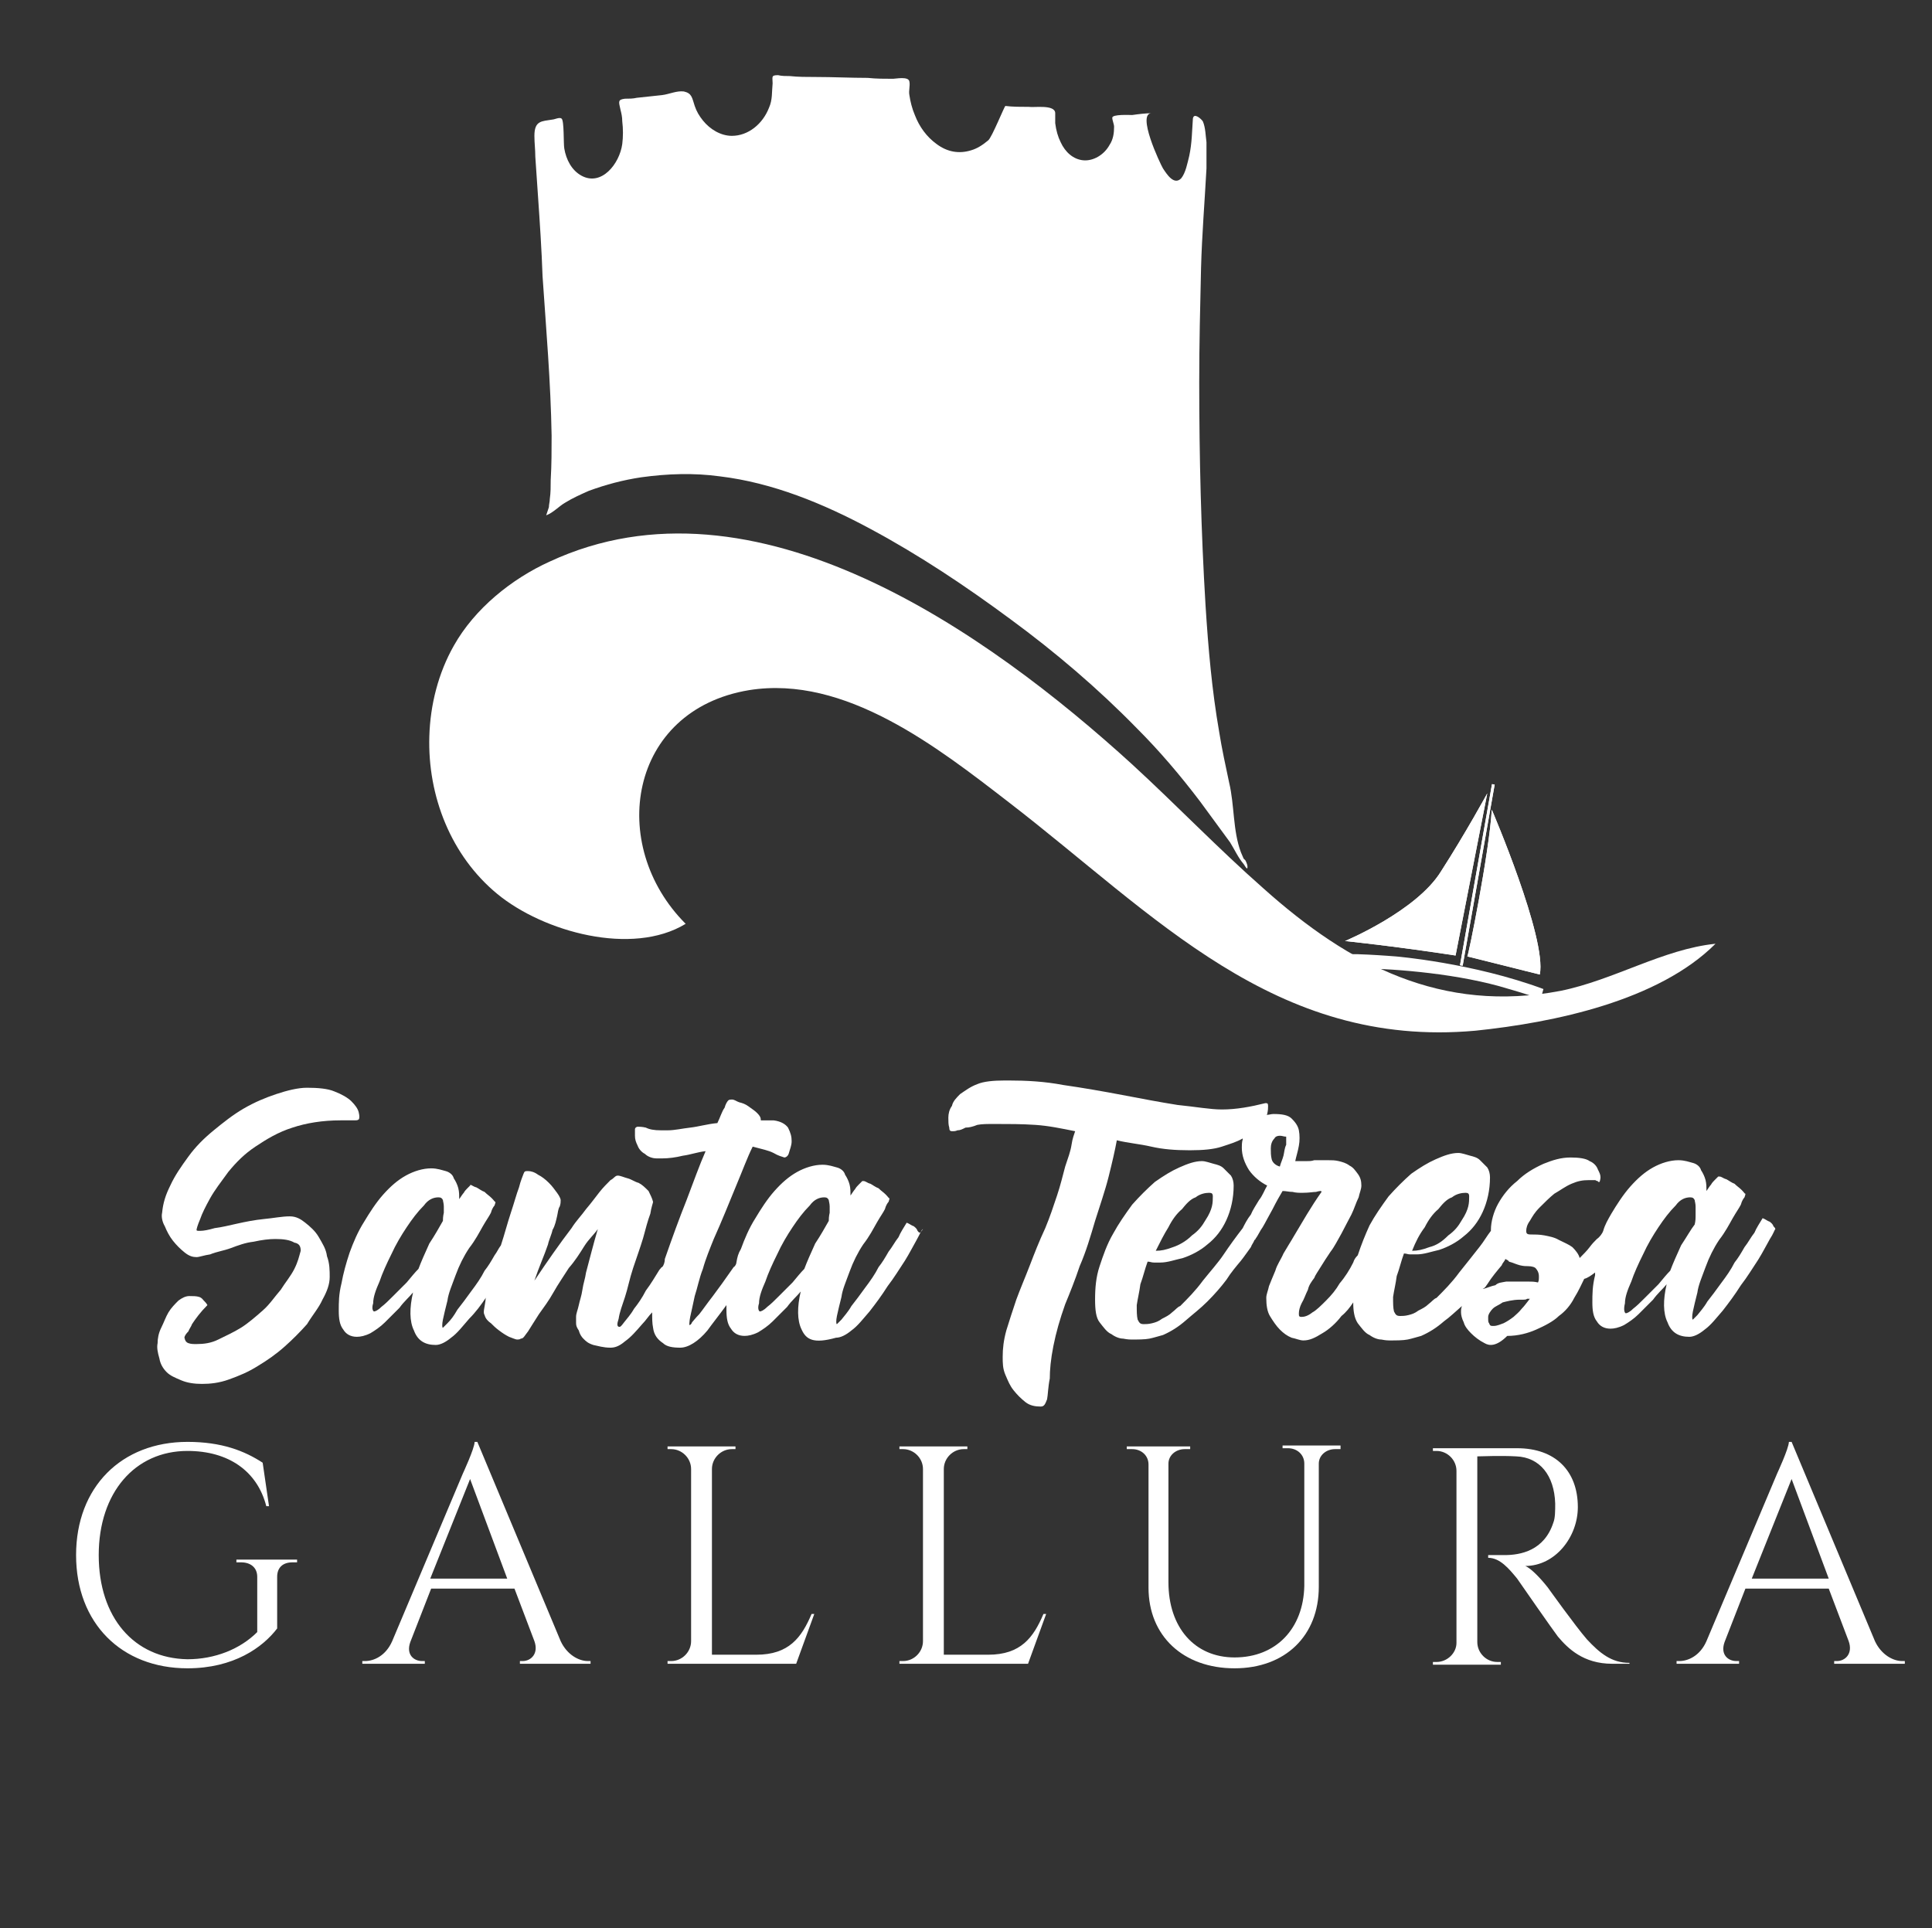
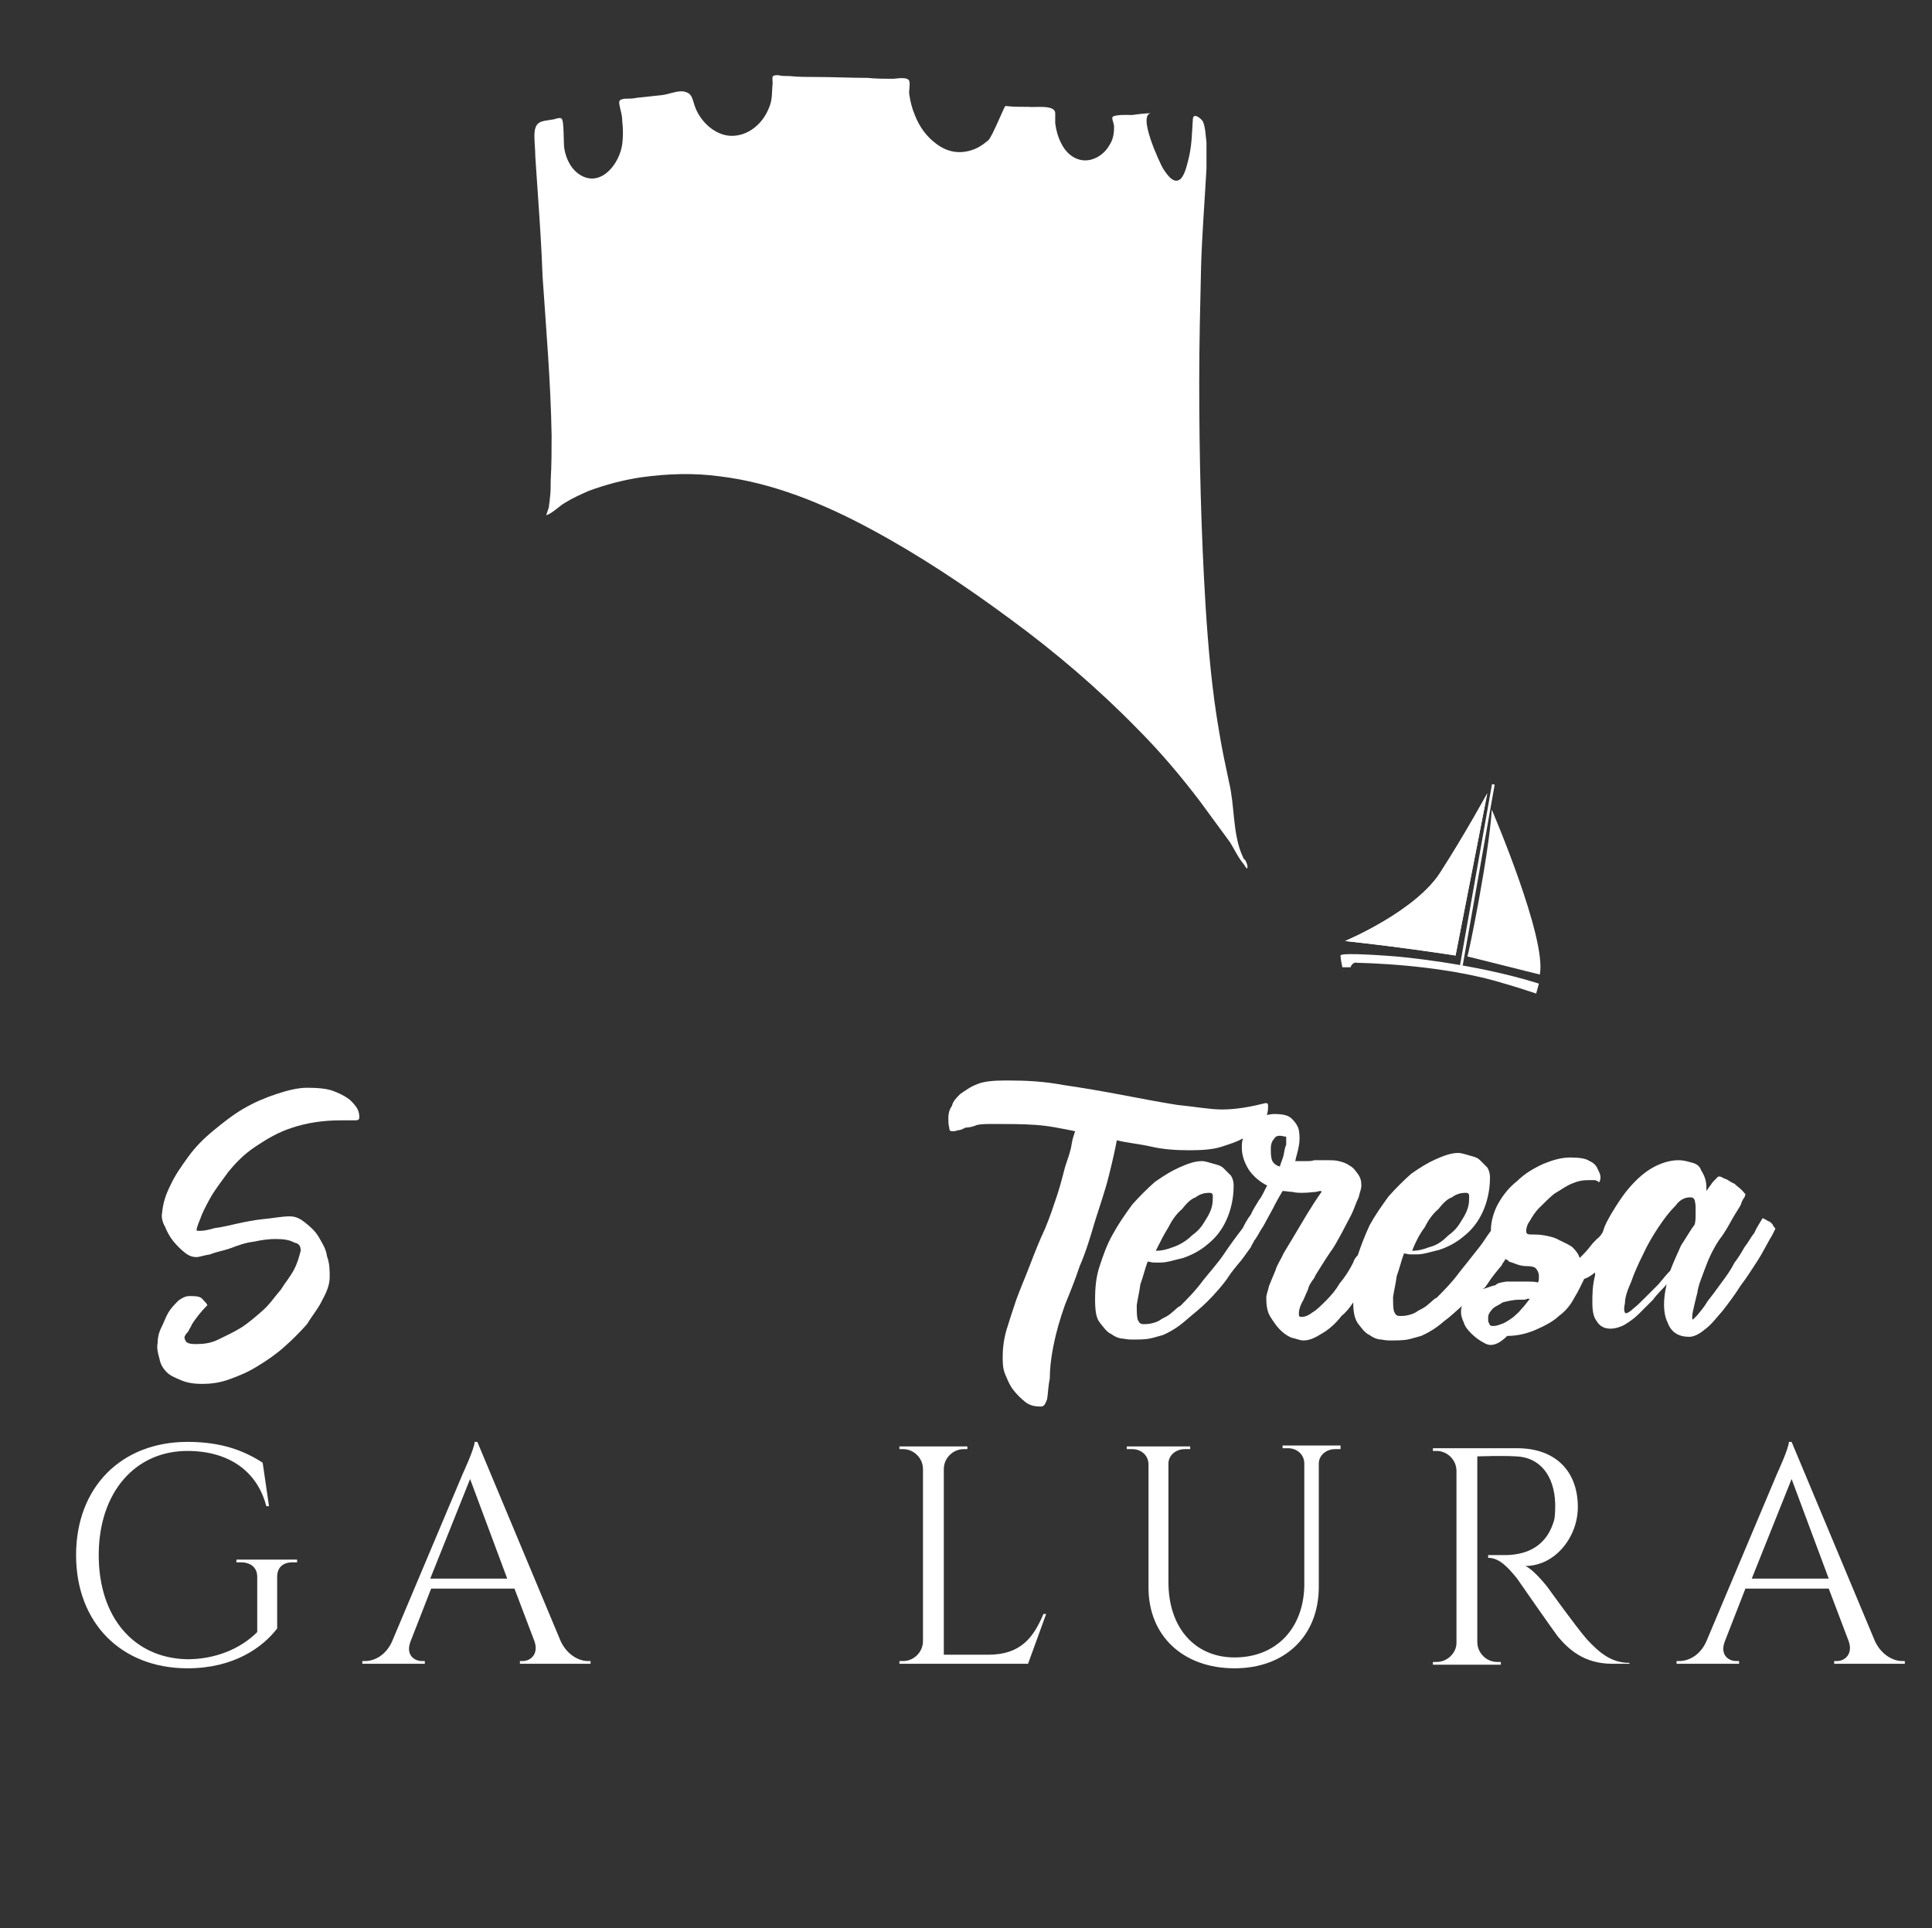
<svg xmlns="http://www.w3.org/2000/svg" version="1.1" id="Livello_1" x="0px" y="0px" viewBox="0 0 213.3 212.9" style="enable-background:new 0 0 213.3 212.9;" xml:space="preserve">
  <rect x="0" y="0" width="213.3" height="212.9" fill="#333333" stroke="none" />
  <style type="text/css">
	.st0{fill:#FFFFFF;}
</style>
  <g id="Livello_1_00000035513597882688538820000014035715716717937045_">
    <g>
      <g>
        <path class="st0" d="M195.8,135.4c-0.1-0.3-0.3-0.4-0.4-0.5c-0.3-0.1-0.5-0.3-0.8-0.4c-0.3,0.5-0.7,1.1-0.9,1.6     c-0.4,0.5-0.7,1.1-1.1,1.6c-0.4,0.7-0.7,1.2-1.1,1.7c-0.4,0.8-0.9,1.5-1.5,2.3c-0.5,0.7-1.1,1.5-1.5,2c-0.4,0.7-0.8,1.1-1.1,1.5     c-0.4,0.4-0.5,0.5-0.5,0.5c-0.1,0-0.1-0.4,0-0.9s0.3-1.3,0.5-2.1c0.1-0.8,0.5-1.7,0.9-2.8s0.9-2.1,1.5-3c0.7-0.9,1.1-1.7,1.5-2.4     s0.7-1.1,0.9-1.5c0.1-0.4,0.3-0.7,0.4-0.8c0.1-0.3,0.1-0.3,0.1-0.4c-0.1,0-0.1-0.1-0.4-0.4s-0.5-0.4-0.8-0.7     c-0.3-0.1-0.7-0.4-0.9-0.5c-0.4-0.1-0.5-0.3-0.8-0.3h-0.1c-0.1,0.1-0.3,0.3-0.4,0.4s-0.3,0.3-0.4,0.5c-0.1,0.1-0.3,0.4-0.5,0.7     c0-0.4,0-0.8-0.1-1.2s-0.3-0.8-0.5-1.1c-0.1-0.4-0.5-0.7-0.9-0.8s-0.9-0.3-1.6-0.3c-0.9,0-1.9,0.3-2.8,0.8s-1.7,1.2-2.5,2.1     c-0.8,0.9-1.5,2-2.1,3c-0.4,0.7-0.7,1.2-0.9,1.9c-0.1,0.3-0.4,0.7-0.7,0.9c-0.3,0.3-0.5,0.5-0.8,0.9s-0.7,0.8-1.1,1.2     c-0.1-0.4-0.4-0.8-0.8-1.2c-0.4-0.3-0.9-0.5-1.5-0.8c-0.5-0.3-1.1-0.4-1.6-0.5s-1.1-0.1-1.5-0.1s-0.5-0.1-0.5-0.4     s0.1-0.7,0.4-1.1c0.3-0.5,0.5-0.9,1.1-1.5c0.5-0.5,1.1-1.1,1.6-1.5c0.7-0.4,1.2-0.8,1.9-1.1s1.2-0.4,1.9-0.4c0.4,0,0.5,0,0.7,0     c0.1,0,0.1,0.1,0.3,0.1c0,0.1,0.1,0.1,0.1,0.1s0,0,0.1,0c0,0,0.1-0.3,0.1-0.5c0-0.3-0.1-0.5-0.3-0.9c-0.1-0.3-0.4-0.7-0.9-0.9     c-0.4-0.3-1.2-0.4-2.1-0.4c-1.1,0-2,0.3-3,0.7c-1.1,0.5-2.1,1.1-2.9,1.9c-0.9,0.7-1.6,1.6-2.1,2.5s-0.8,2-0.8,2.9v0.1     c-0.4,0.5-0.8,1.2-1.2,1.7c-0.7,0.9-1.5,1.9-2.3,2.9c-0.8,1.1-1.7,2-2.5,2.8c-0.3,0.1-0.5,0.4-0.9,0.7c-0.3,0.3-0.7,0.5-1.1,0.7     c-0.4,0.3-0.7,0.4-1.1,0.5c-0.4,0.1-0.7,0.1-0.9,0.1c-0.4,0-0.5-0.1-0.7-0.5c-0.1-0.4-0.1-0.9-0.1-1.6c0.1-0.7,0.3-1.5,0.4-2.3     c0.3-0.8,0.5-1.7,0.8-2.5c0.3,0,0.4,0.1,0.7,0.1c0.1,0,0.4,0,0.7,0c0.8,0,1.6-0.3,2.5-0.5c0.9-0.3,1.9-0.8,2.7-1.5     c0.9-0.7,1.6-1.6,2.1-2.7c0.5-1.1,0.8-2.4,0.8-3.8c0-0.4-0.1-0.8-0.3-1.1c-0.3-0.3-0.5-0.5-0.8-0.8s-0.7-0.4-1.1-0.5     c-0.4-0.1-0.9-0.3-1.3-0.3c-0.8,0-1.6,0.3-2.5,0.7s-1.7,0.9-2.7,1.6c-0.9,0.8-1.7,1.6-2.5,2.5c-0.8,1.1-1.5,2.1-2.1,3.2     c-0.5,1.1-0.9,2.1-1.3,3.3c-0.3,0.3-0.4,0.5-0.5,0.8c-0.4,0.8-0.9,1.6-1.5,2.3c-0.4,0.7-0.9,1.3-1.5,1.9     c-0.5,0.5-1.1,1.1-1.5,1.3c-0.5,0.4-0.9,0.5-1.2,0.5s-0.3-0.1-0.3-0.4s0.1-0.7,0.3-1.1c0.3-0.5,0.4-0.9,0.7-1.5     c0.1-0.5,0.4-0.9,0.7-1.3c0.1-0.3,0.4-0.7,0.7-1.2s0.7-1.1,1.1-1.7c0.4-0.5,0.8-1.3,1.2-2c0.4-0.8,0.8-1.5,1.1-2.1     s0.5-1.3,0.8-1.9c0.1-0.5,0.3-0.9,0.3-1.3c0-0.5-0.1-0.9-0.4-1.3c-0.3-0.4-0.5-0.7-0.9-0.9c-0.4-0.3-0.8-0.4-1.2-0.5     s-0.8-0.1-1.2-0.1c-0.3,0-0.5,0-0.8,0s-0.4,0-0.7,0c-0.3,0.1-0.5,0.1-0.8,0.1c-0.4,0-0.8,0-1.3,0c0.1-0.5,0.3-1.1,0.4-1.7     c0.1-0.5,0.1-1.2,0-1.7s-0.4-0.9-0.8-1.3c-0.4-0.4-1.1-0.5-2-0.5c-0.3,0-0.5,0.1-0.8,0.1c0.1,0,0.1-0.1,0.1-0.1     c0.1-0.4,0.1-0.7,0.1-0.9c0-0.3-0.1-0.3-0.3-0.3c-1.6,0.4-3.2,0.7-4.8,0.7c-1.3,0-2.9-0.3-4.9-0.5c-1.9-0.3-4-0.7-6.1-1.1     s-4.4-0.8-6.5-1.1c-2.1-0.4-4.1-0.5-6-0.5h-0.5c-1.2,0-2.3,0.1-3,0.4c-0.8,0.3-1.3,0.7-1.9,1.1c-0.4,0.4-0.8,0.8-0.9,1.3     c-0.3,0.4-0.4,0.9-0.4,1.3s0,0.8,0.1,1.1c0,0.3,0.1,0.4,0.3,0.4h0.1c0.1,0,0.3,0,0.5-0.1c0.3,0,0.5-0.1,0.9-0.3     c0.4,0,0.8-0.1,1.3-0.3c0.5-0.1,1.1-0.1,1.9-0.1c1.6,0,3,0,4.5,0.1s2.9,0.4,4.4,0.7c-0.1,0.3-0.3,0.8-0.4,1.5s-0.4,1.5-0.7,2.4     c-0.3,1.1-0.5,2-0.9,3.2s-0.8,2.4-1.3,3.6c-0.7,1.5-1.2,2.8-1.7,4.1s-1.1,2.7-1.5,3.8c-0.4,1.2-0.8,2.4-1.1,3.4     c-0.3,1.1-0.4,2-0.4,2.9c0,0.7,0,1.3,0.3,2s0.5,1.2,0.9,1.7s0.8,0.9,1.3,1.3c0.5,0.4,1.1,0.5,1.7,0.5c0.4,0,0.5-0.3,0.7-0.8     c0.1-0.5,0.1-1.3,0.3-2.3c0-0.9,0.1-2.1,0.4-3.6s0.7-2.9,1.3-4.6c0.5-1.2,1.1-2.7,1.6-4.2c0.7-1.6,1.2-3.3,1.7-5     c0.5-1.6,1.1-3.3,1.5-4.9c0.4-1.6,0.7-2.9,0.9-4c1.2,0.3,2.5,0.4,3.8,0.7c1.3,0.3,2.7,0.4,4.1,0.4h0.3c1.3,0,2.5-0.1,3.4-0.4     s1.6-0.5,2.3-0.9c0,0.1,0,0.1,0,0.1c-0.1,0.3-0.1,0.7-0.1,0.9c0,0.9,0.3,1.7,0.8,2.5c0.5,0.7,1.2,1.3,2,1.7     c-0.3,0.5-0.5,1.1-0.9,1.6c-0.3,0.5-0.7,1.1-0.9,1.6c-0.4,0.5-0.7,1.1-0.9,1.5c-0.7,0.9-1.5,2-2.1,2.9s-1.5,1.9-2.3,2.9     c-0.8,1.1-1.7,2-2.5,2.8c-0.3,0.1-0.5,0.4-0.9,0.7c-0.3,0.3-0.7,0.5-1.1,0.7c-0.4,0.3-0.7,0.4-1.1,0.5s-0.7,0.1-0.9,0.1     c-0.4,0-0.5-0.1-0.7-0.5c-0.1-0.4-0.1-0.9-0.1-1.6c0.1-0.7,0.3-1.5,0.4-2.3c0.3-0.8,0.5-1.7,0.8-2.5c0.3,0,0.4,0.1,0.7,0.1     c0.1,0,0.4,0,0.7,0c0.8,0,1.6-0.3,2.5-0.5c0.9-0.3,1.9-0.8,2.7-1.5c0.9-0.7,1.6-1.6,2.1-2.7c0.5-1.1,0.8-2.4,0.8-3.8     c0-0.4-0.1-0.8-0.3-1.1c-0.3-0.3-0.5-0.5-0.8-0.8s-0.7-0.4-1.1-0.5c-0.4-0.1-0.9-0.3-1.3-0.3c-0.8,0-1.6,0.3-2.5,0.7     s-1.7,0.9-2.7,1.6c-0.9,0.8-1.7,1.6-2.5,2.5c-0.8,1.1-1.5,2.1-2.1,3.2c-0.7,1.2-1.1,2.4-1.5,3.6c-0.4,1.2-0.5,2.4-0.5,3.7     c0,1.1,0.1,2,0.5,2.5s0.8,1.1,1.3,1.3c0.4,0.3,0.9,0.5,1.3,0.5c0.5,0.1,0.8,0.1,0.9,0.1c0.7,0,1.5,0,2-0.1s1.1-0.3,1.5-0.4     c0.9-0.4,1.7-0.9,2.5-1.6c0.8-0.7,1.6-1.3,2.4-2.1c0.8-0.8,1.5-1.6,2.1-2.4c0.5-0.8,1.1-1.5,1.6-2.1c0.4-0.5,0.8-1.1,1.1-1.5     c0.1-0.3,0.3-0.5,0.4-0.8c0.1,0,0.1-0.1,0.1-0.1c0.3-0.4,0.5-0.9,0.8-1.3c0.3-0.5,0.7-1.3,1.1-2c0.4-0.8,0.8-1.5,1.1-2     c0.4,0,0.7,0.1,1.1,0.1c0.4,0.1,0.7,0.1,1.1,0.1c0.7,0,1.2-0.1,1.5-0.1c0.3-0.1,0.5-0.1,0.5-0.1c0.1,0,0.1,0.1,0.1,0.1     c-1.2,1.7-2.1,3.3-3,4.8c-0.4,0.7-0.8,1.3-1.2,2c-0.3,0.7-0.7,1.2-0.9,1.9c-0.3,0.7-0.5,1.2-0.7,1.7c-0.1,0.5-0.3,0.9-0.3,1.3     c0,0.8,0.1,1.5,0.4,2s0.7,1.1,1.1,1.5c0.4,0.4,0.8,0.7,1.3,0.9c0.5,0.1,0.9,0.3,1.3,0.3c0.7,0,1.3-0.3,2.1-0.8     c0.7-0.4,1.5-1.1,2.1-1.9c0.5-0.4,0.9-0.9,1.3-1.5c0,0.9,0.1,1.7,0.5,2.3c0.4,0.5,0.8,1.1,1.3,1.3c0.4,0.3,0.9,0.5,1.3,0.5     c0.5,0.1,0.8,0.1,0.9,0.1c0.7,0,1.5,0,2-0.1s1.1-0.3,1.5-0.4c0.9-0.4,1.7-0.9,2.5-1.6c0.7-0.5,1.3-1.1,2-1.7     c-0.1,0.3-0.1,0.4-0.1,0.7s0.1,0.7,0.3,1.1c0.1,0.4,0.4,0.8,0.8,1.2c0.4,0.4,0.9,0.8,1.5,1.1c0.5,0.3,1.3,0.4,2.5-0.8     c1.2,0,2.3-0.3,3.2-0.7s1.9-0.9,2.5-1.5c0.7-0.5,1.3-1.2,1.7-2c0.5-0.8,0.8-1.5,1.1-2.1c0.4-0.1,0.8-0.4,1.2-0.7     c0,0.1,0,0.1,0,0.3c-0.3,1.2-0.3,2.1-0.3,3s0.1,1.6,0.5,2.1c0.3,0.5,0.8,0.8,1.5,0.8c0.4,0,0.9-0.1,1.5-0.4     c0.5-0.3,1.1-0.7,1.6-1.2s1.1-1.1,1.6-1.6c0.5-0.7,1.1-1.2,1.5-1.7c-0.4,1.7-0.4,3.2,0.1,4.2c0.4,1.1,1.2,1.6,2.4,1.6     c0.5,0,1.1-0.3,1.7-0.8c0.7-0.5,1.3-1.3,2-2.1c0.7-0.9,1.3-1.7,2-2.8c0.7-0.9,1.3-1.9,1.9-2.8c0.5-0.8,0.9-1.6,1.3-2.3     c0.4-0.6,0.5-1,0.6-1.1C196,135.6,195.9,135.5,195.8,135.4z M157.3,135.5c0.4-0.8,0.9-1.5,1.5-2c0.4-0.5,0.9-1.1,1.5-1.3     c0.5-0.4,1.1-0.5,1.5-0.5c0.3,0,0.4,0.1,0.4,0.4s0,0.7-0.1,1.1c-0.1,0.4-0.3,0.9-0.7,1.5c-0.4,0.7-0.8,1.2-1.5,1.7     c-0.7,0.7-1.3,1.1-2.1,1.3c-0.8,0.3-1.3,0.4-1.9,0.4C156.3,137.1,156.7,136.3,157.3,135.5z M129,135.5c0.4-0.8,0.9-1.5,1.5-2     c0.4-0.5,0.9-1.1,1.5-1.3c0.5-0.4,1.1-0.5,1.5-0.5c0.3,0,0.4,0.1,0.4,0.4s0,0.7-0.1,1.1c-0.1,0.4-0.3,0.9-0.7,1.5     c-0.4,0.7-0.8,1.2-1.5,1.7c-0.7,0.7-1.5,1.1-2.1,1.3c-0.8,0.3-1.3,0.4-1.9,0.4C128.1,137.1,128.5,136.3,129,135.5z M142,126.4     c-0.2,0.4-0.2,0.8-0.3,1.2c-0.1,0.4-0.3,0.8-0.4,1.2c-0.4-0.1-0.8-0.4-0.9-0.8c-0.1-0.4-0.1-0.8-0.1-1.2c0-0.4,0.1-0.8,0.4-1.1     c0.1-0.2,0.3-0.3,0.6-0.3s0.4,0.1,0.7,0.1C142,125.7,142,126,142,126.4z M168,144.5c-0.3,0.4-0.7,0.7-0.9,0.9     c-0.4,0.3-0.7,0.5-1.1,0.7c-0.3,0.1-0.7,0.3-1.1,0.3c-0.3,0-0.4,0-0.5-0.3c-0.1-0.1-0.1-0.3-0.1-0.4v-0.3c0-0.3,0.3-0.7,0.5-0.9     c0.3-0.3,0.7-0.4,1.1-0.7c0.4-0.1,1.1-0.3,1.9-0.3c0.1,0,0.3,0,0.4,0c0.1,0,0.3,0,0.4-0.1h0.3C168.5,143.9,168.3,144.2,168,144.5     z M169.9,141.1c0,0.1,0,0.3-0.1,0.5c-0.4-0.1-0.7-0.1-1.1-0.1c-0.3,0-0.7,0-1.1,0c-0.4,0-0.8,0-1.3,0c-0.5,0.1-0.9,0.1-1.2,0.4     c-0.5,0.1-0.9,0.3-1.3,0.4h-0.1c0.3-0.1,0.4-0.4,0.5-0.5c0.5-0.8,1.1-1.5,1.6-2.1c0.1-0.3,0.3-0.4,0.4-0.7     c0.1,0.1,0.3,0.1,0.4,0.3c0.4,0.1,0.8,0.3,1.2,0.4c0.4,0.1,0.7,0.1,0.9,0.1c0.4,0,0.8,0.1,0.9,0.3c0.1,0.1,0.3,0.4,0.3,0.8     C169.9,140.8,169.9,141,169.9,141.1z M185.6,137.5c-0.5,1.1-0.9,2-1.2,2.8c-0.4,0.4-0.8,0.9-1.3,1.5c-0.5,0.5-0.9,0.9-1.5,1.5     c-0.5,0.5-0.9,0.9-1.3,1.2c-0.4,0.4-0.7,0.5-0.8,0.5s-0.3-0.3-0.1-1.1c0-0.7,0.3-1.5,0.7-2.4c0.3-0.9,0.8-2,1.3-3     c0.5-1.1,1.1-2.1,1.7-3c0.6-0.9,1.2-1.7,1.9-2.4c0.5-0.7,1.1-0.9,1.6-0.9c0.3,0,0.4,0.1,0.5,0.3c0,0.1,0.1,0.4,0.1,0.7     s0,0.5,0,0.9s0,0.7-0.1,1.1C186.7,135.7,186.2,136.6,185.6,137.5z" />
        <path class="st0" d="M196.1,135.6L196.1,135.6C196.1,135.7,196.1,135.7,196.1,135.6z" />
      </g>
      <g>
        <path class="st0" d="M17.4,148.3c0-0.5,0.1-1.1,0.4-1.7s0.5-1.2,0.8-1.7s0.7-0.9,1.1-1.3c0.4-0.3,0.8-0.5,1.2-0.5s0.8,0,1.1,0.1     s0.4,0.3,0.5,0.4c0.1,0.1,0.3,0.3,0.4,0.5c-0.8,0.8-1.3,1.5-1.7,2.1c-0.1,0.3-0.3,0.5-0.4,0.8c-0.4,0.4-0.5,0.7-0.4,0.8     c0,0.1,0.1,0.4,0.4,0.5s0.5,0.1,0.9,0.1c0.8,0,1.6-0.1,2.4-0.5s1.7-0.8,2.5-1.3s1.6-1.2,2.4-1.9s1.3-1.5,2-2.3     c0.5-0.8,1.1-1.5,1.5-2.3s0.5-1.3,0.7-2c0-0.4-0.1-0.8-0.7-0.9c-0.5-0.3-1.2-0.4-2.1-0.4c-0.7,0-1.5,0.1-2.4,0.3     c-0.9,0.1-1.7,0.4-2.5,0.7s-1.6,0.4-2.3,0.7c-0.7,0.1-1.2,0.3-1.5,0.3c-0.4,0-0.8-0.1-1.3-0.5s-0.9-0.8-1.3-1.3s-0.7-1.1-0.9-1.6     c-0.3-0.5-0.4-1.1-0.3-1.5c0.1-1.1,0.4-2,0.9-3c0.5-1.1,1.2-2.1,2-3.2c0.8-1.1,1.7-2,2.8-2.9c1.1-0.9,2.1-1.7,3.3-2.4     c1.2-0.7,2.4-1.2,3.6-1.6s2.4-0.7,3.4-0.7c1.2,0,2.3,0.1,3,0.4c0.8,0.3,1.5,0.7,1.9,1.1s0.7,0.8,0.8,1.2c0.1,0.4,0.1,0.7,0,0.8     c-0.1,0.1-0.3,0.1-0.4,0.1s-0.4,0-0.7,0s-0.5,0-0.9,0c-2,0-3.8,0.3-5.3,0.8c-1.6,0.5-2.9,1.3-4.1,2.1c-1.2,0.8-2.1,1.7-3,2.8     c-0.8,1.1-1.5,2-2,2.9s-0.9,1.7-1.1,2.3c-0.3,0.7-0.4,1.1-0.4,1.2c0,0.1,0.1,0.1,0.4,0.1c0.4,0,0.9-0.1,1.6-0.3     c0.8-0.1,1.6-0.3,2.5-0.5s1.9-0.4,2.9-0.5c1.1-0.1,2-0.3,2.9-0.3c0.7,0,1.2,0.3,1.7,0.7s1.1,0.9,1.5,1.6c0.4,0.7,0.8,1.3,0.9,2.1     c0.3,0.8,0.3,1.6,0.3,2.3c0,0.8-0.3,1.6-0.8,2.5c-0.4,0.9-1.1,1.7-1.7,2.7c-0.8,0.9-1.6,1.7-2.5,2.5c-0.9,0.8-1.9,1.5-2.9,2.1     c-1.1,0.7-2.1,1.1-3.2,1.5s-2.1,0.5-3,0.5c-0.8,0-1.6-0.1-2.3-0.4c-0.7-0.3-1.2-0.5-1.6-0.9s-0.7-0.9-0.8-1.5     C17.4,149.3,17.3,148.8,17.4,148.3z" />
-         <path class="st0" d="M101.3,135.9c-0.1-0.3-0.3-0.4-0.4-0.5c-0.3-0.1-0.5-0.3-0.8-0.4c-0.3,0.5-0.7,1.1-0.9,1.6     c-0.4,0.5-0.7,1.1-1.1,1.6c-0.4,0.7-0.7,1.2-1.1,1.7c-0.4,0.8-0.9,1.5-1.5,2.3c-0.5,0.7-1.1,1.5-1.5,2c-0.4,0.7-0.8,1.1-1.1,1.5     c-0.4,0.4-0.5,0.5-0.5,0.5c-0.1,0-0.1-0.4,0-0.9s0.3-1.3,0.5-2.1c0.1-0.8,0.5-1.7,0.9-2.8s0.9-2.1,1.5-3c0.7-0.9,1.1-1.7,1.5-2.4     s0.7-1.1,0.9-1.5c0.1-0.4,0.3-0.7,0.4-0.8c0.1-0.3,0.1-0.3,0.1-0.4c-0.1,0-0.1-0.1-0.4-0.4c-0.3-0.3-0.5-0.4-0.8-0.7     c-0.3-0.1-0.7-0.4-0.9-0.5c-0.4-0.1-0.5-0.3-0.8-0.3h-0.1c-0.1,0.1-0.3,0.3-0.4,0.4c-0.1,0.1-0.3,0.3-0.4,0.5     c-0.1,0.1-0.3,0.4-0.5,0.7c0-0.4,0-0.8-0.1-1.2s-0.3-0.8-0.5-1.1c-0.1-0.4-0.5-0.7-0.9-0.8s-0.9-0.3-1.6-0.3     c-0.9,0-1.9,0.3-2.8,0.8s-1.7,1.2-2.5,2.1c-0.8,0.9-1.5,2-2.1,3c-0.7,1.1-1.2,2.3-1.6,3.4c-0.3,0.5-0.4,0.9-0.5,1.5     c0,0.1-0.1,0.4-0.3,0.5c-0.9,1.3-1.7,2.4-2.3,3.2c-0.7,0.9-1.1,1.5-1.5,2c-0.4,0.4-0.7,0.8-0.8,0.9c-0.1,0.3-0.3,0.3-0.3,0.3     s0-0.4,0.1-0.9s0.3-1.3,0.5-2.3c0.3-0.9,0.5-2,0.9-3c0.3-1.1,0.8-2.3,1.2-3.3c0.9-2,1.7-4,2.4-5.7c0.8-1.9,1.3-3.3,1.9-4.5     c1.1,0.3,1.7,0.4,2.3,0.7c0.5,0.3,0.9,0.4,1.2,0.5c0.1,0,0.4-0.1,0.5-0.5s0.3-0.8,0.3-1.3s-0.1-0.9-0.4-1.5     c-0.3-0.4-0.8-0.7-1.6-0.8c-0.3,0-0.4,0-0.7,0c-0.3,0-0.4,0-0.7,0c0-0.3-0.1-0.5-0.4-0.8s-0.5-0.4-0.9-0.7     c-0.4-0.3-0.7-0.4-1.1-0.5c-0.3-0.1-0.5-0.3-0.8-0.3c-0.1,0-0.3,0-0.4,0.1s-0.3,0.4-0.4,0.8c-0.3,0.4-0.5,1.1-0.8,1.7     c-1.1,0.1-2.1,0.4-3,0.5s-1.7,0.3-2.5,0.3c-0.1,0-0.3,0-0.4,0c0,0-0.1,0-0.3,0c-0.8,0-1.3-0.1-1.7-0.3c-0.4-0.1-0.8-0.1-0.9-0.1     s-0.3,0.1-0.3,0.3c0,0.1,0,0.4,0,0.7c0,0.4,0.1,0.7,0.3,1.1c0.1,0.3,0.4,0.7,0.8,0.9c0.3,0.3,0.8,0.5,1.3,0.5c0.1,0,0.1,0,0.3,0     c0.1,0,0.1,0,0.3,0c0.7,0,1.5-0.1,2.3-0.3c0.8-0.1,1.6-0.4,2.5-0.5c-0.7,1.6-1.3,3.3-2.1,5.4c-0.8,2-1.6,4.2-2.4,6.5     c0,0.3-0.1,0.7-0.3,0.9c-0.1,0-0.1,0.1-0.3,0.3c-0.5,0.8-0.9,1.5-1.5,2.3c-0.4,0.8-0.9,1.5-1.3,2c-0.4,0.7-0.8,1.1-1.1,1.5     c-0.3,0.4-0.4,0.5-0.5,0.5c-0.3,0-0.3-0.3-0.1-0.9c0.1-0.7,0.4-1.5,0.7-2.4c0.3-0.9,0.5-2,0.9-3.2s0.8-2.3,1.1-3.3     c0.3-1.1,0.5-1.9,0.8-2.7c0.1-0.7,0.3-1.2,0.3-1.3c-0.1-0.4-0.3-0.8-0.5-1.2c-0.4-0.4-0.7-0.7-1.1-0.9c-0.4-0.1-0.8-0.4-1.2-0.5     c-0.4-0.1-0.8-0.3-1.1-0.3c-0.3,0-0.4,0.3-0.8,0.5c-0.4,0.4-0.8,0.8-1.2,1.3s-0.9,1.2-1.5,1.9c-0.5,0.7-1.1,1.3-1.6,2.1     c-1.3,1.7-2.7,3.7-4.1,5.8c0.5-1.5,1.1-2.8,1.5-4c0.1-0.5,0.4-1.1,0.5-1.6c0.3-0.5,0.4-1.1,0.5-1.5s0.1-0.8,0.3-1.1     c0.1-0.3,0.1-0.5,0.1-0.7c0-0.1-0.1-0.4-0.4-0.8c-0.3-0.4-0.5-0.7-0.9-1.1c-0.4-0.4-0.8-0.7-1.2-0.9c-0.4-0.3-0.8-0.4-1.1-0.4     s-0.4,0-0.5,0.3s-0.3,0.7-0.5,1.5c-0.3,0.8-0.5,1.6-0.9,2.8s-0.7,2.4-1.1,3.6c-0.3,0.4-0.4,0.7-0.7,1.1c-0.4,0.7-0.7,1.2-1.1,1.7     c-0.4,0.8-0.9,1.5-1.5,2.3c-0.5,0.7-1.1,1.5-1.5,2c-0.4,0.7-0.7,1.1-1.1,1.5c-0.4,0.4-0.5,0.5-0.5,0.5c-0.1,0-0.1-0.4,0-0.9     s0.3-1.3,0.5-2.1c0.1-0.8,0.5-1.7,0.9-2.8s0.9-2.1,1.5-3c0.7-0.9,1.1-1.7,1.5-2.4s0.7-1.1,0.9-1.5c0.1-0.4,0.3-0.7,0.4-0.8     c0.1-0.3,0.1-0.3,0.1-0.4c-0.1,0-0.1-0.1-0.4-0.4c-0.3-0.3-0.5-0.4-0.8-0.7c-0.3-0.1-0.7-0.4-0.9-0.5c-0.4-0.1-0.5-0.3-0.8-0.3     H52c-0.1,0.1-0.3,0.3-0.4,0.4c-0.1,0.1-0.3,0.3-0.4,0.5c-0.1,0.1-0.3,0.4-0.5,0.7c0-0.4,0-0.8-0.1-1.2s-0.3-0.8-0.5-1.1     c-0.1-0.4-0.5-0.7-0.9-0.8s-0.9-0.3-1.6-0.3c-0.9,0-1.9,0.3-2.8,0.8c-0.9,0.5-1.7,1.2-2.5,2.1c-0.8,0.9-1.5,2-2.1,3     c-0.7,1.1-1.2,2.3-1.6,3.4c-0.4,1.2-0.7,2.3-0.9,3.4c-0.3,1.2-0.3,2.1-0.3,3s0.1,1.6,0.5,2.1c0.3,0.5,0.8,0.8,1.5,0.8     c0.4,0,0.9-0.1,1.5-0.4c0.5-0.3,1.1-0.7,1.6-1.2s1.1-1.1,1.6-1.6c0.5-0.7,1.1-1.2,1.5-1.7c-0.4,1.7-0.4,3.2,0.1,4.2     c0.4,1.1,1.2,1.6,2.4,1.6c0.5,0,1.1-0.3,1.7-0.8c0.7-0.5,1.3-1.3,2-2.1c0.7-0.7,1.3-1.5,1.9-2.4c-0.1,0.1-0.1,0.3-0.1,0.4     c-0.1,0.8-0.3,1.3-0.1,1.6c0.1,0.4,0.4,0.7,0.7,0.9c0.3,0.3,0.5,0.5,0.9,0.8s0.7,0.5,1.1,0.7c0.3,0.1,0.7,0.3,0.9,0.3     c0.1,0,0.3,0,0.4-0.1c0.3,0,0.4-0.3,0.8-0.8c0.3-0.5,0.7-1.1,1.2-1.9c0.5-0.7,1.1-1.5,1.6-2.4s1.2-1.9,1.7-2.7     c0.7-0.8,1.2-1.6,1.7-2.4c0.5-0.8,1.1-1.3,1.5-1.9c-0.5,1.7-0.9,3.3-1.3,4.8c-0.1,0.7-0.3,1.2-0.4,1.9s-0.3,1.2-0.4,1.7     s-0.3,0.9-0.3,1.3c0,0.3,0,0.5,0,0.7c0,0.3,0.1,0.5,0.3,0.8c0.1,0.4,0.3,0.7,0.5,0.9c0.3,0.3,0.5,0.5,1.1,0.7     c0.5,0.1,1.1,0.3,1.9,0.3c0.4,0,0.9-0.1,1.6-0.7c0.7-0.5,1.2-1.1,1.9-1.9c0.4-0.4,0.7-0.9,1.1-1.3c0,0.7,0,1.2,0.1,1.7     c0.1,0.8,0.5,1.3,1.1,1.7c0.4,0.4,1.1,0.5,1.9,0.5c0.9,0,2-0.7,3-1.9c0.5-0.7,1.3-1.7,2.1-2.8c0,0.3,0,0.4,0,0.5     c0,0.9,0.1,1.6,0.5,2.1c0.3,0.5,0.8,0.8,1.5,0.8c0.4,0,0.9-0.1,1.5-0.4c0.5-0.3,1.1-0.7,1.6-1.2s1.1-1.1,1.6-1.6     c0.5-0.7,1.1-1.2,1.5-1.7c-0.4,1.7-0.4,3.2,0.1,4.2c0.5,1.1,1.3,1.6,3.8,0.9c0.5,0,1.1-0.3,1.7-0.8c0.7-0.5,1.3-1.3,2-2.1     c0.7-0.9,1.3-1.7,2-2.8c0.7-0.9,1.3-1.9,1.9-2.8c0.5-0.8,0.9-1.6,1.3-2.3s0.5-1.1,0.7-1.2C101.5,136.3,101.5,136.1,101.3,135.9z      M49,133.9c-0.1,0.4-0.1,0.8-0.1,0.9c-0.4,0.7-0.9,1.6-1.5,2.5c-0.5,1.1-0.9,2-1.2,2.8c-0.4,0.4-0.8,0.9-1.3,1.5     c-0.5,0.5-0.9,0.9-1.5,1.5c-0.5,0.5-0.9,0.9-1.3,1.2c-0.4,0.4-0.7,0.5-0.8,0.5s-0.3-0.3-0.1-0.9c0-0.7,0.3-1.5,0.7-2.4     c0.3-0.9,0.8-2,1.3-3c0.5-1.1,1.1-2.1,1.7-3s1.2-1.7,1.9-2.4c0.5-0.7,1.1-0.9,1.6-0.9c0.3,0,0.4,0.1,0.5,0.3     c0,0.1,0.1,0.4,0.1,0.7S49,133.5,49,133.9z M91.6,133.9c-0.1,0.4-0.1,0.8-0.1,0.9c-0.4,0.7-0.9,1.6-1.5,2.5     c-0.5,1.1-0.9,2-1.2,2.8c-0.4,0.4-0.8,0.9-1.3,1.5c-0.5,0.5-0.9,0.9-1.5,1.5c-0.5,0.5-0.9,0.9-1.3,1.2c-0.4,0.4-0.7,0.5-0.8,0.5     s-0.3-0.3-0.1-0.9c0-0.7,0.3-1.5,0.7-2.4c0.3-0.9,0.8-2,1.3-3c0.5-1.1,1.1-2.1,1.7-3s1.2-1.7,1.9-2.4c0.5-0.7,1.1-0.9,1.6-0.9     c0.3,0,0.4,0.1,0.5,0.3c0,0.1,0.1,0.4,0.1,0.7S91.6,133.5,91.6,133.9z" />
      </g>
    </g>
    <g>
      <path class="st0" d="M32.8,172.5h-0.5c-1.1,0-1.7,0.6-1.7,1.6v5.7c-1.6,2.1-4.8,4.4-9.9,4.4c-7.3,0-12.3-5-12.3-12.5    s5-12.5,12.3-12.5c3.8,0,6.3,1,8.3,2.3l0.7,4.8h-0.3c-1-3.9-4.2-6.1-8.7-6.1c-5.8,0-9.8,4.6-9.8,11.5s3.9,11.4,9.8,11.5    c3,0,5.8-1.1,7.7-3v-6.1c0-1-0.7-1.6-1.8-1.6h-0.5v-0.3h6.7C32.8,172.2,32.8,172.5,32.8,172.5z" />
-       <path class="st0" d="M87.9,183.7H73.7v-0.3h0.4c1.2,0,2.2-1,2.2-2.2v-19c0-1.2-1-2.2-2.2-2.2h-0.4v-0.3h7.5v0.3h-0.4    c-1.2,0-2.2,1-2.2,2.2v20.5h4.9c3.6,0,5-1.9,6.1-4.5h0.3L87.9,183.7z" />
      <path class="st0" d="M113.5,183.7H99.3v-0.3h0.4c1.2,0,2.2-1,2.2-2.2v-19c0-1.2-1-2.2-2.2-2.2h-0.4v-0.3h7.5v0.3h-0.4    c-1.2,0-2.2,1-2.2,2.2v20.5h4.9c3.6,0,5-1.9,6.1-4.5h0.3L113.5,183.7z" />
      <path class="st0" d="M148,160h-0.6c-1,0-1.8,0.7-1.8,1.6v13.6c0,5.4-3.7,9-9.3,9c-5.7,0-9.5-3.6-9.5-8.9v-13.6    c0-1-0.8-1.7-1.8-1.7h-0.6v-0.3h7v0.3h-0.6c-1,0-1.8,0.7-1.8,1.6v13.1c0,5,2.9,8.3,7.3,8.3c4.6,0,7.6-3.2,7.7-7.9v-13.5    c0-1-0.8-1.7-1.8-1.7h-0.6v-0.3h6.4L148,160L148,160z" />
      <path class="st0" d="M179.9,183.7H178c-3.2,0-4.9-1.7-6-3c-0.4-0.5-4.3-6.1-4.5-6.4c-0.9-1.1-1.9-2.3-3.2-2.3v-0.3    c0,0,0.8,0,1.8,0c1.8,0,4.4-0.5,5.4-3.6c0.2-0.5,0.2-1.3,0.2-2.1c-0.1-3.1-1.7-5.1-4.3-5.2c-1.8-0.1-3.8,0-4.3,0v20.5    c0,1.2,1,2.2,2.2,2.2h0.4v0.3h-7.5v-0.3h0.4c1.2,0,2.2-1,2.2-2.1v-19c0-1.2-1-2.2-2.2-2.2h-0.4v-0.3h9.3c4.2,0,6.7,2.5,6.7,6.5    c0,3.3-2.5,6.5-5.8,6.5c0.7,0.3,1.8,1.5,2.5,2.4c0,0,3,4.2,4.3,5.7c1.4,1.5,2.7,2.6,4.7,2.6L179.9,183.7L179.9,183.7z" />
      <path class="st0" d="M210,183.4c-1,0-2.3-0.7-3-2.2l-9.2-22h-0.3c0,0.7-1.3,3.5-1.3,3.5l-7.8,18.5c-0.7,1.6-2,2.2-3,2.2h-0.3v0.3    h6.9v-0.3h-0.3c-0.9,0-1.8-0.7-1.3-2.1l2.3-5.9h9.2l2.2,5.8c0.5,1.4-0.4,2.2-1.3,2.2h-0.3v0.3h7.7h0.1l0,0v-0.3H210z M193.4,174.3    l4.4-11l4.1,11H193.4z" />
      <path class="st0" d="M64.9,183.4c-1,0-2.3-0.7-3-2.2l-9.2-22h-0.3c0,0.7-1.3,3.5-1.3,3.5l-7.8,18.5c-0.7,1.6-2,2.2-3,2.2H40v0.3    h6.9v-0.3h-0.3c-0.9,0-1.8-0.7-1.3-2.1l2.3-5.9h9.2l2.2,5.8c0.5,1.4-0.4,2.2-1.3,2.2h-0.3v0.3h7.8v-0.3H64.9z M47.5,174.3l4.4-11    l4.1,11H47.5z" />
    </g>
  </g>
  <g id="Livello_4">
    <g>
      <g>
        <path class="st0" d="M164.2,87.6l-3.5,17.9c0,0-5.7-0.9-12.2-1.6c0,0,7.9-3.3,10.6-7.7C161.8,92,164.2,87.6,164.2,87.6z" />
        <path class="st0" d="M164.7,89.4c0,0,6.1,14.2,5.3,18.2l-8-2C162.1,105.6,164.4,94.3,164.7,89.4z" />
-         <rect x="153" y="96.6" transform="matrix(0.174 -0.985 0.985 0.174 39.416 240.469)" class="st0" width="20.3" height="0.3" />
      </g>
      <g>
        <path class="st0" d="M164.2,87.6l-3.5,17.9c0,0-5.7-0.9-12.2-1.6c0,0,7.9-3.3,10.6-7.7C161.8,92,164.2,87.6,164.2,87.6z" />
-         <path class="st0" d="M164.7,89.4c0,0,6.1,14.2,5.3,18.2l-8-2C162.1,105.6,164.4,94.3,164.7,89.4z" />
        <rect x="153" y="96.6" transform="matrix(0.174 -0.985 0.985 0.174 39.416 240.469)" class="st0" width="20.3" height="0.3" />
        <g>
-           <path class="st0" d="M154.1,105.6c0,0-6.1-0.5-6.1-0.1c0,0.3,0.1,0.8,0.2,1.3c0.3,0,0.6,0,0.9,0l0,0c0.1-0.3,0.4-0.6,0.7-0.5      s0.5,0.3,0.5,0.6c4,0.1,10.8,0.6,16.3,2.3c1.4,0.4,2.6,0.8,3.5,1.1l0.3-1.1C162.6,106.3,154.1,105.6,154.1,105.6z" />
+           <path class="st0" d="M154.1,105.6c0,0-6.1-0.5-6.1-0.1c0,0.3,0.1,0.8,0.2,1.3c0.3,0,0.6,0,0.9,0l0,0c0.1-0.3,0.4-0.6,0.7-0.5      c4,0.1,10.8,0.6,16.3,2.3c1.4,0.4,2.6,0.8,3.5,1.1l0.3-1.1C162.6,106.3,154.1,105.6,154.1,105.6z" />
        </g>
      </g>
    </g>
  </g>
  <g id="Livello_3">
-     <path class="st0" d="M189.4,104.2c-5.8,0.6-11.2,4-17.1,5.2c-13.1,2.5-23.3-2.8-32.8-11.3c-5-4.4-9.6-9.2-14.5-13.7   C109.1,69.9,83.3,51.5,60.7,62c-4.2,1.9-8.3,5.2-10.6,9.3c-1.7,3-2.6,6.5-2.7,10c-0.2,6.6,2.4,13.2,7.5,17.4   c5.1,4.2,14.9,6.9,20.8,3.3c-8.7-8.7-6.3-23.6,7-25.8c10.6-1.7,20.8,6.3,28.7,12.4c16.1,12.4,29.3,27.2,51.5,25.2   C171.6,112.9,183.1,110.5,189.4,104.2z" />
-   </g>
+     </g>
  <g id="Livello_2_00000147922494246738080110000015300398200942798011_">
    <path class="st0" d="M137.3,94.8c-0.1-0.2-0.2-0.5-0.3-0.7c-0.9-2.4-0.7-5.2-1.3-7.7c-0.4-1.9-0.8-3.7-1.1-5.6   c-0.8-4.6-1.2-9.2-1.5-13.9c-0.5-8.2-0.7-16.5-0.7-24.7c0-4.2,0.1-8.4,0.2-12.6c0.1-3.7,0.4-7.3,0.6-11c0-1,0-1.9,0-2.9   c-0.1-0.7-0.1-1.6-0.4-2.3c-0.2-0.3-1-1-1.1-0.3c-0.1,1.4-0.1,2.7-0.4,4.1c-0.2,0.8-0.4,1.9-0.9,2.5c-0.8,0.8-1.6-0.5-2-1.1   c-0.3-0.5-3-6.2-1.2-6.1c-0.7,0-1.5,0.1-2.2,0.2c-0.3,0-2.2-0.1-2.2,0.3c0,0.3,0.2,0.7,0.2,1c0,0.7-0.1,1.4-0.5,2   c-0.6,1.1-1.8,1.8-2.9,1.7c-1.1-0.1-2-0.9-2.5-2c-0.3-0.6-0.5-1.3-0.6-2.1c0-0.4,0-0.7,0-1.1c0-1-2.4-0.6-2.9-0.7   c-0.9,0-1.8,0-2.6-0.1c-0.1,0-1.5,3.5-1.9,3.8c-0.6,0.5-1.2,0.9-1.9,1.1c-1.3,0.4-2.6,0.2-3.8-0.7c-1.1-0.8-1.9-1.9-2.4-3.2   c-0.3-0.7-0.5-1.5-0.6-2.2c-0.1-0.5,0.1-1,0-1.5c-0.1-0.6-1.5-0.3-1.8-0.3c-0.9,0-1.9,0-2.8-0.1c-1.9,0-3.8-0.1-5.8-0.1   c-0.9,0-1.9,0-2.8-0.1c-0.4,0-0.9,0-1.3-0.1c-0.8,0-0.6,0.2-0.6,0.9c-0.1,1,0,1.8-0.4,2.7c-0.7,1.8-2.3,3.1-4.1,3.1   c-1.2,0-2.4-0.7-3.2-1.7c-0.4-0.5-0.7-1-0.9-1.6c-0.3-0.9-0.3-1.4-1.2-1.6c-0.8-0.1-1.6,0.3-2.4,0.4c-0.9,0.1-1.9,0.2-2.8,0.3   c-0.4,0.1-0.9,0.1-1.3,0.1c-0.8,0.1-0.7,0.3-0.5,1.2c0.1,0.4,0.2,0.8,0.2,1.3c0.1,0.8,0.1,1.7,0,2.5c-0.3,2.2-2.3,4.7-4.5,3.5   c-1.1-0.6-1.7-1.8-1.9-3c-0.1-0.5,0-3.1-0.3-3.3c-0.2-0.2-0.8,0.1-1,0.1c-1.2,0.2-2,0.1-2,1.8c0,0.8,0.1,1.5,0.1,2.3   c0.1,1.5,0.2,2.9,0.3,4.4c0.2,2.9,0.4,5.9,0.5,8.8c0.4,5.9,0.9,11.7,1,17.6c0,1.6,0,3.2-0.1,4.9c0,0.7,0,1.4-0.1,2.1   c0,0.3-0.1,0.6-0.1,0.9c-0.1,0.3-0.2,0.6-0.3,0.9c0.8-0.3,1.4-1,2.1-1.4c0.8-0.5,1.7-0.9,2.6-1.3c1.9-0.7,3.8-1.2,5.8-1.5   c2.9-0.4,5.8-0.5,8.7-0.1c5.8,0.7,11.4,3,16.6,5.8c5.4,2.9,10.5,6.3,15.5,10c4.9,3.6,9.6,7.6,13.9,12c2.5,2.5,4.8,5.2,7,8.1   c1.1,1.5,2.2,3,3.3,4.5c0.5,0.8,0.9,1.7,1.5,2.4c0.1,0.1,0.2,0.4,0.4,0.5c0.1-0.3-0.1-0.7-0.2-0.9   C137.4,94.9,137.4,94.9,137.3,94.8z" />
  </g>
</svg>